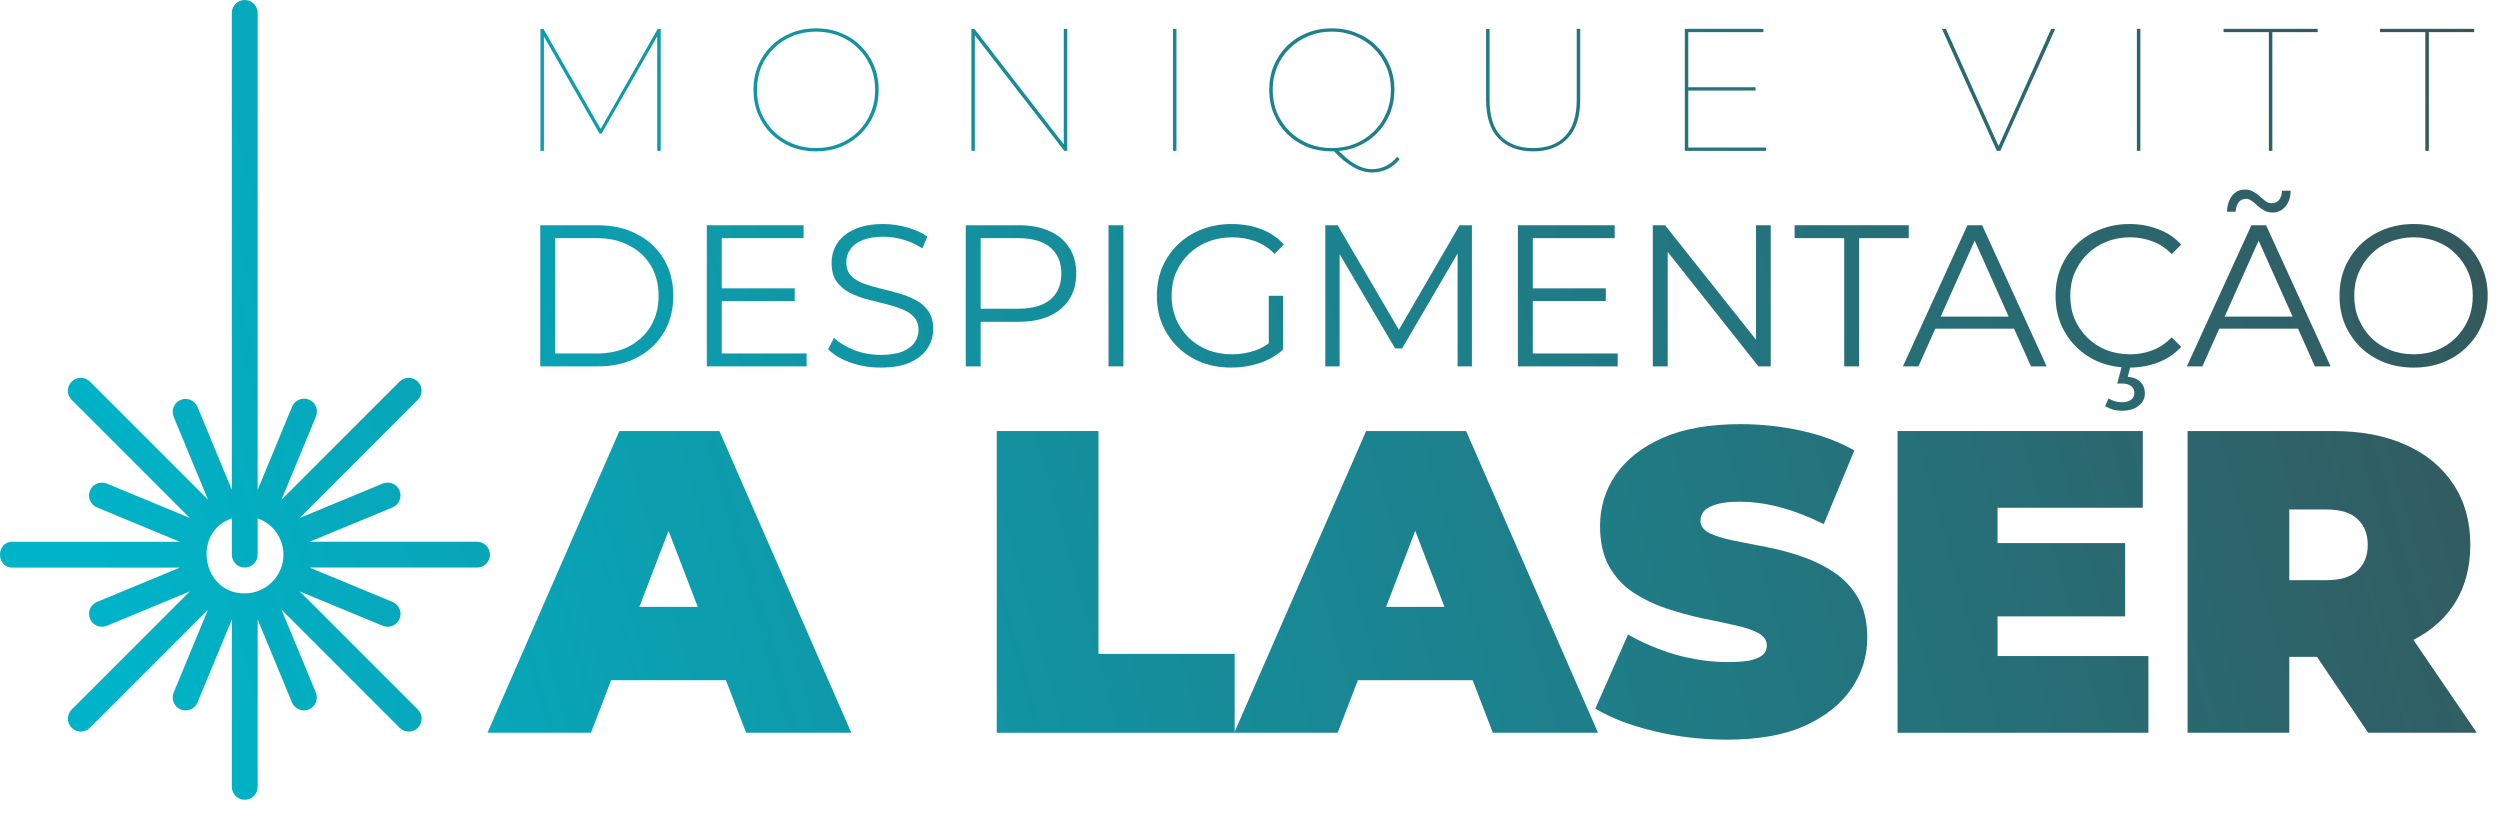
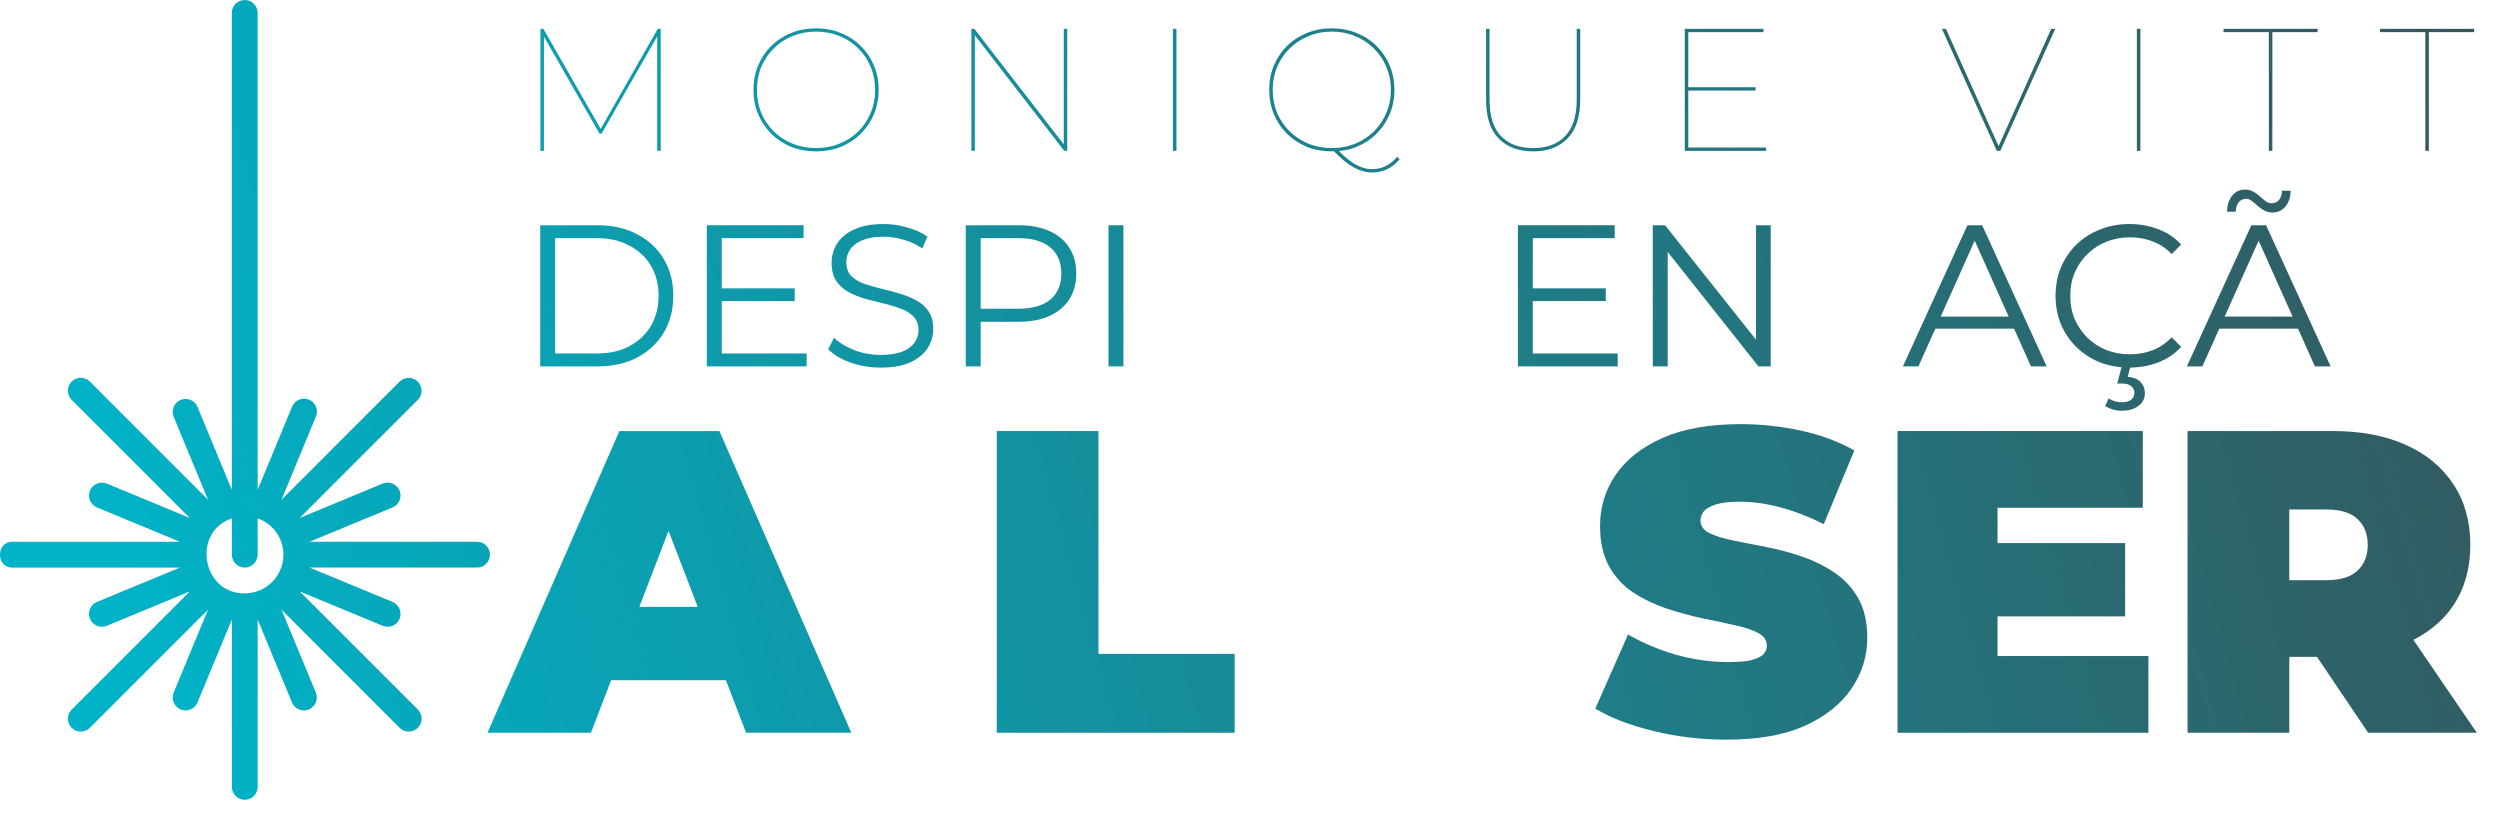
<svg xmlns="http://www.w3.org/2000/svg" width="116" height="38" viewBox="0 0 116 38" fill="none">
  <path d="M25.076 7V1.338H25.213L27.907 6.046H27.834L30.52 1.338H30.657V7H30.495V1.572H30.56L27.915 6.199H27.818L25.165 1.572H25.238V7H25.076Z" fill="url(#paint0_linear_495_45)" />
  <path d="M37.865 7.024C37.45 7.024 37.064 6.954 36.708 6.814C36.358 6.668 36.05 6.466 35.786 6.207C35.527 5.948 35.325 5.646 35.179 5.301C35.034 4.956 34.961 4.579 34.961 4.169C34.961 3.759 35.034 3.382 35.179 3.036C35.325 2.691 35.527 2.389 35.786 2.13C36.05 1.872 36.358 1.672 36.708 1.532C37.064 1.386 37.45 1.314 37.865 1.314C38.28 1.314 38.663 1.386 39.013 1.532C39.369 1.672 39.677 1.872 39.936 2.13C40.2 2.389 40.405 2.691 40.55 3.036C40.696 3.382 40.769 3.759 40.769 4.169C40.769 4.579 40.696 4.956 40.55 5.301C40.405 5.646 40.2 5.948 39.936 6.207C39.677 6.466 39.369 6.668 39.013 6.814C38.663 6.954 38.28 7.024 37.865 7.024ZM37.865 6.871C38.253 6.871 38.614 6.803 38.949 6.668C39.283 6.534 39.574 6.345 39.822 6.102C40.07 5.854 40.262 5.568 40.397 5.245C40.537 4.916 40.607 4.557 40.607 4.169C40.607 3.781 40.537 3.425 40.397 3.101C40.262 2.772 40.07 2.486 39.822 2.244C39.574 1.996 39.283 1.804 38.949 1.669C38.614 1.535 38.253 1.467 37.865 1.467C37.477 1.467 37.115 1.535 36.781 1.669C36.447 1.804 36.155 1.996 35.907 2.244C35.659 2.486 35.465 2.772 35.325 3.101C35.19 3.425 35.123 3.781 35.123 4.169C35.123 4.557 35.19 4.916 35.325 5.245C35.465 5.568 35.659 5.854 35.907 6.102C36.155 6.345 36.447 6.534 36.781 6.668C37.115 6.803 37.477 6.871 37.865 6.871Z" fill="url(#paint1_linear_495_45)" />
  <path d="M45.072 7V1.338H45.209L49.448 6.814H49.359V1.338H49.52V7H49.383L45.144 1.524H45.233V7H45.072Z" fill="url(#paint2_linear_495_45)" />
  <path d="M54.425 7V1.338H54.587V7H54.425Z" fill="url(#paint3_linear_495_45)" />
  <path d="M61.796 7.024C61.38 7.024 60.995 6.954 60.639 6.814C60.288 6.668 59.981 6.466 59.717 6.207C59.458 5.948 59.256 5.646 59.11 5.301C58.965 4.956 58.892 4.579 58.892 4.169C58.892 3.759 58.965 3.382 59.11 3.036C59.256 2.691 59.458 2.389 59.717 2.13C59.981 1.872 60.288 1.672 60.639 1.532C60.995 1.386 61.38 1.314 61.796 1.314C62.211 1.314 62.594 1.386 62.944 1.532C63.3 1.672 63.608 1.872 63.866 2.13C64.131 2.389 64.335 2.691 64.481 3.036C64.627 3.382 64.7 3.759 64.7 4.169C64.7 4.579 64.627 4.956 64.481 5.301C64.335 5.646 64.131 5.948 63.866 6.207C63.608 6.466 63.3 6.668 62.944 6.814C62.594 6.954 62.211 7.024 61.796 7.024ZM63.656 8.003C63.51 8.003 63.367 7.981 63.227 7.938C63.087 7.901 62.941 7.839 62.791 7.752C62.645 7.671 62.494 7.566 62.337 7.437C62.187 7.307 62.025 7.154 61.852 6.976L62.062 6.935C62.246 7.135 62.426 7.302 62.605 7.437C62.788 7.577 62.966 7.679 63.138 7.744C63.316 7.814 63.489 7.849 63.656 7.849C64.12 7.849 64.511 7.658 64.829 7.275L64.942 7.388C64.608 7.798 64.179 8.003 63.656 8.003ZM61.796 6.871C62.184 6.871 62.545 6.803 62.88 6.668C63.214 6.528 63.505 6.337 63.753 6.094C64.001 5.846 64.193 5.56 64.327 5.237C64.468 4.908 64.538 4.552 64.538 4.169C64.538 3.786 64.468 3.433 64.327 3.109C64.193 2.78 64.001 2.494 63.753 2.252C63.505 2.004 63.214 1.812 62.88 1.678C62.545 1.537 62.184 1.467 61.796 1.467C61.407 1.467 61.046 1.537 60.712 1.678C60.377 1.812 60.086 2.004 59.838 2.252C59.59 2.494 59.396 2.78 59.256 3.109C59.121 3.433 59.053 3.786 59.053 4.169C59.053 4.552 59.121 4.908 59.256 5.237C59.396 5.56 59.59 5.846 59.838 6.094C60.086 6.337 60.377 6.528 60.712 6.668C61.046 6.803 61.407 6.871 61.796 6.871Z" fill="url(#paint4_linear_495_45)" />
  <path d="M71.138 7.024C70.464 7.024 69.93 6.825 69.536 6.426C69.148 6.027 68.954 5.428 68.954 4.63V1.338H69.115V4.622C69.115 5.377 69.291 5.94 69.641 6.312C69.997 6.685 70.496 6.871 71.138 6.871C71.779 6.871 72.276 6.685 72.626 6.312C72.982 5.94 73.16 5.377 73.16 4.622V1.338H73.322V4.63C73.322 5.428 73.125 6.027 72.731 6.426C72.343 6.825 71.812 7.024 71.138 7.024Z" fill="url(#paint5_linear_495_45)" />
  <path d="M78.296 4.048H81.459V4.201H78.296V4.048ZM78.336 6.846H81.944V7H78.175V1.338H81.823V1.491H78.336V6.846Z" fill="url(#paint6_linear_495_45)" />
  <path d="M92.653 7L90.106 1.338H90.291L92.775 6.871H92.694L95.177 1.338H95.363L92.815 7H92.653Z" fill="url(#paint7_linear_495_45)" />
  <path d="M99.151 7V1.338H99.313V7H99.151Z" fill="url(#paint8_linear_495_45)" />
  <path d="M105.275 7V1.491H103.172V1.338H107.54V1.491H105.437V7H105.275Z" fill="url(#paint9_linear_495_45)" />
  <path d="M112.536 7V1.491H110.433V1.338H114.801V1.491H112.698V7H112.536Z" fill="url(#paint10_linear_495_45)" />
  <path d="M0.582 25.139H8.347L4.492 23.542C4.347 23.48 4.233 23.363 4.174 23.217C4.114 23.071 4.115 22.908 4.175 22.763C4.236 22.617 4.351 22.502 4.495 22.441C4.64 22.379 4.804 22.378 4.95 22.436L8.806 24.033L3.315 18.543C3.207 18.43 3.147 18.279 3.149 18.122C3.151 17.966 3.214 17.816 3.324 17.706C3.435 17.595 3.584 17.532 3.741 17.53C3.897 17.529 4.048 17.588 4.161 17.696L9.652 23.187L8.055 19.331C7.996 19.185 7.998 19.021 8.059 18.876C8.12 18.731 8.236 18.616 8.381 18.555C8.527 18.495 8.69 18.494 8.836 18.554C8.982 18.613 9.099 18.728 9.161 18.873L10.757 22.728V0.599C10.757 0.44 10.82 0.288 10.933 0.175C11.045 0.063 11.197 0 11.356 0C11.515 0 11.667 0.063 11.779 0.175C11.892 0.288 11.955 0.44 11.955 0.599V22.729L13.552 18.873C13.582 18.799 13.625 18.732 13.681 18.676C13.736 18.619 13.802 18.574 13.875 18.544C13.948 18.513 14.027 18.497 14.106 18.497C14.185 18.497 14.264 18.512 14.337 18.542C14.41 18.573 14.476 18.617 14.532 18.673C14.588 18.73 14.632 18.796 14.662 18.87C14.692 18.943 14.707 19.021 14.706 19.101C14.706 19.18 14.689 19.258 14.658 19.331L13.061 23.187L18.551 17.696C18.664 17.589 18.815 17.53 18.971 17.532C19.127 17.534 19.276 17.597 19.386 17.707C19.496 17.818 19.559 17.967 19.561 18.122C19.563 18.278 19.505 18.429 19.397 18.542L13.907 24.033L17.762 22.436C17.909 22.377 18.072 22.378 18.217 22.439C18.363 22.501 18.478 22.616 18.538 22.762C18.598 22.907 18.599 23.071 18.539 23.217C18.48 23.363 18.366 23.479 18.221 23.541L14.366 25.138H22.129C22.208 25.137 22.287 25.152 22.36 25.182C22.434 25.212 22.5 25.256 22.557 25.311C22.613 25.367 22.658 25.433 22.688 25.506C22.719 25.579 22.734 25.658 22.734 25.737C22.734 25.816 22.719 25.894 22.688 25.967C22.658 26.041 22.613 26.107 22.557 26.162C22.5 26.218 22.434 26.262 22.36 26.292C22.287 26.321 22.208 26.336 22.129 26.335H14.365L18.221 27.933C18.366 27.995 18.481 28.112 18.54 28.258C18.599 28.404 18.599 28.567 18.539 28.712C18.478 28.858 18.363 28.974 18.218 29.035C18.073 29.096 17.909 29.098 17.763 29.039L13.907 27.442L19.398 32.932C19.506 33.045 19.566 33.196 19.564 33.353C19.562 33.509 19.499 33.659 19.389 33.769C19.278 33.88 19.128 33.943 18.972 33.944C18.816 33.946 18.665 33.887 18.552 33.779L13.062 28.288L14.658 32.144C14.716 32.29 14.715 32.453 14.653 32.599C14.592 32.743 14.476 32.858 14.331 32.919C14.186 32.979 14.023 32.98 13.877 32.92C13.731 32.861 13.614 32.747 13.552 32.602L11.955 28.745V36.511C11.955 36.67 11.892 36.822 11.779 36.934C11.667 37.046 11.515 37.109 11.356 37.109C11.197 37.109 11.045 37.046 10.933 36.934C10.821 36.822 10.758 36.67 10.758 36.511V28.747L9.161 32.602C9.099 32.747 8.982 32.861 8.836 32.92C8.69 32.979 8.527 32.979 8.382 32.919C8.236 32.858 8.121 32.743 8.06 32.598C7.998 32.453 7.997 32.29 8.055 32.144L9.652 28.289L4.161 33.779C4.048 33.887 3.898 33.947 3.741 33.945C3.585 33.943 3.435 33.88 3.325 33.77C3.214 33.659 3.151 33.509 3.149 33.353C3.148 33.197 3.207 33.046 3.315 32.933L8.806 27.442L4.95 29.039C4.804 29.098 4.641 29.096 4.496 29.035C4.351 28.974 4.236 28.858 4.176 28.712C4.115 28.567 4.115 28.404 4.174 28.258C4.233 28.112 4.347 27.996 4.492 27.933L8.348 26.336H0.583C-0.194 26.348 -0.195 25.127 0.582 25.139ZM13.152 25.737C13.151 25.367 13.035 25.006 12.821 24.704C12.606 24.403 12.304 24.175 11.955 24.052V25.737C11.955 25.896 11.892 26.048 11.779 26.16C11.667 26.273 11.515 26.336 11.356 26.336C11.197 26.336 11.045 26.273 10.933 26.16C10.821 26.048 10.758 25.896 10.758 25.737V24.052C8.893 24.677 9.366 27.555 11.356 27.533C11.832 27.532 12.289 27.343 12.625 27.006C12.962 26.67 13.151 26.213 13.152 25.737Z" fill="url(#paint11_linear_495_45)" />
  <path d="M25.067 17V10.451H27.733C28.432 10.451 29.043 10.591 29.567 10.872C30.097 11.146 30.509 11.53 30.802 12.023C31.095 12.515 31.241 13.083 31.241 13.725C31.241 14.368 31.095 14.935 30.802 15.428C30.509 15.921 30.097 16.308 29.567 16.588C29.043 16.863 28.432 17 27.733 17H25.067ZM25.759 16.401H27.696C28.276 16.401 28.778 16.289 29.202 16.064C29.632 15.834 29.966 15.519 30.203 15.12C30.44 14.714 30.558 14.249 30.558 13.725C30.558 13.195 30.44 12.731 30.203 12.331C29.966 11.932 29.632 11.62 29.202 11.396C28.778 11.165 28.276 11.05 27.696 11.05H25.759V16.401Z" fill="url(#paint12_linear_495_45)" />
  <path d="M33.414 13.379H36.875V13.969H33.414V13.379ZM33.489 16.401H37.427V17H32.796V10.451H37.287V11.05H33.489V16.401Z" fill="url(#paint13_linear_495_45)" />
  <path d="M40.861 17.056C40.374 17.056 39.906 16.978 39.457 16.822C39.014 16.66 38.671 16.454 38.428 16.205L38.699 15.671C38.93 15.896 39.239 16.086 39.626 16.242C40.019 16.392 40.43 16.467 40.861 16.467C41.272 16.467 41.606 16.417 41.862 16.317C42.123 16.211 42.314 16.071 42.432 15.896C42.557 15.721 42.619 15.528 42.619 15.316C42.619 15.06 42.545 14.854 42.395 14.698C42.251 14.543 42.061 14.421 41.824 14.334C41.587 14.24 41.325 14.159 41.038 14.09C40.751 14.022 40.464 13.95 40.178 13.875C39.891 13.794 39.626 13.688 39.382 13.557C39.145 13.426 38.952 13.255 38.802 13.042C38.659 12.824 38.587 12.54 38.587 12.191C38.587 11.867 38.671 11.57 38.84 11.302C39.014 11.028 39.279 10.809 39.635 10.647C39.99 10.479 40.446 10.395 41.001 10.395C41.369 10.395 41.734 10.448 42.096 10.554C42.457 10.654 42.769 10.794 43.031 10.975L42.797 11.527C42.517 11.34 42.217 11.202 41.899 11.115C41.587 11.028 41.285 10.984 40.992 10.984C40.599 10.984 40.274 11.037 40.019 11.143C39.763 11.249 39.572 11.393 39.448 11.574C39.329 11.748 39.27 11.948 39.27 12.172C39.27 12.428 39.342 12.634 39.485 12.79C39.635 12.946 39.828 13.067 40.065 13.155C40.309 13.242 40.574 13.32 40.861 13.389C41.147 13.457 41.431 13.532 41.712 13.613C41.999 13.694 42.261 13.8 42.498 13.931C42.741 14.056 42.934 14.224 43.078 14.437C43.227 14.649 43.302 14.926 43.302 15.269C43.302 15.587 43.215 15.883 43.04 16.158C42.866 16.426 42.598 16.645 42.236 16.813C41.88 16.975 41.422 17.056 40.861 17.056Z" fill="url(#paint14_linear_495_45)" />
  <path d="M44.811 17V10.451H47.262C47.817 10.451 48.294 10.541 48.694 10.722C49.093 10.897 49.398 11.152 49.611 11.489C49.829 11.82 49.938 12.222 49.938 12.696C49.938 13.158 49.829 13.557 49.611 13.894C49.398 14.224 49.093 14.48 48.694 14.661C48.294 14.842 47.817 14.932 47.262 14.932H45.194L45.503 14.605V17H44.811ZM45.503 14.661L45.194 14.324H47.243C47.898 14.324 48.394 14.184 48.731 13.903C49.074 13.616 49.246 13.214 49.246 12.696C49.246 12.172 49.074 11.767 48.731 11.48C48.394 11.193 47.898 11.05 47.243 11.05H45.194L45.503 10.722V14.661Z" fill="url(#paint15_linear_495_45)" />
  <path d="M51.435 17V10.451H52.127V17H51.435Z" fill="url(#paint16_linear_495_45)" />
-   <path d="M57.13 17.056C56.632 17.056 56.17 16.975 55.746 16.813C55.328 16.645 54.963 16.411 54.651 16.111C54.346 15.812 54.105 15.459 53.931 15.054C53.762 14.649 53.678 14.206 53.678 13.725C53.678 13.245 53.762 12.802 53.931 12.397C54.105 11.992 54.349 11.639 54.66 11.34C54.972 11.04 55.337 10.809 55.755 10.647C56.179 10.479 56.641 10.395 57.14 10.395C57.639 10.395 58.094 10.473 58.506 10.629C58.924 10.784 59.279 11.022 59.572 11.34L59.142 11.779C58.867 11.505 58.565 11.309 58.234 11.19C57.904 11.072 57.548 11.012 57.168 11.012C56.763 11.012 56.388 11.081 56.045 11.218C55.708 11.349 55.412 11.539 55.156 11.789C54.907 12.032 54.71 12.319 54.567 12.649C54.43 12.974 54.361 13.332 54.361 13.725C54.361 14.112 54.43 14.471 54.567 14.801C54.71 15.132 54.907 15.422 55.156 15.671C55.412 15.915 55.708 16.105 56.045 16.242C56.388 16.373 56.759 16.439 57.158 16.439C57.533 16.439 57.885 16.383 58.216 16.27C58.553 16.158 58.861 15.968 59.142 15.7L59.535 16.224C59.223 16.498 58.858 16.707 58.44 16.85C58.022 16.988 57.586 17.056 57.13 17.056ZM58.871 16.139V13.725H59.535V16.224L58.871 16.139Z" fill="url(#paint17_linear_495_45)" />
-   <path d="M61.494 17V10.451H62.065L65.059 15.559H64.76L67.725 10.451H68.296V17H67.632V11.489H67.791L65.059 16.167H64.732L61.981 11.489H62.159V17H61.494Z" fill="url(#paint18_linear_495_45)" />
  <path d="M71.047 13.379H74.509V13.969H71.047V13.379ZM71.122 16.401H75.061V17H70.43V10.451H74.921V11.05H71.122V16.401Z" fill="url(#paint19_linear_495_45)" />
  <path d="M76.689 17V10.451H77.259L81.778 16.139H81.479V10.451H82.162V17H81.591L77.082 11.312H77.381V17H76.689Z" fill="url(#paint20_linear_495_45)" />
-   <path d="M85.572 17V11.05H83.27V10.451H88.566V11.05H86.264V17H85.572Z" fill="url(#paint21_linear_495_45)" />
  <path d="M88.295 17L91.289 10.451H91.972L94.966 17H94.236L91.485 10.853H91.766L89.016 17H88.295ZM89.474 15.25L89.68 14.689H93.488L93.693 15.25H89.474Z" fill="url(#paint22_linear_495_45)" />
  <path d="M98.802 17.056C98.309 17.056 97.854 16.975 97.436 16.813C97.018 16.645 96.656 16.411 96.351 16.111C96.045 15.812 95.805 15.459 95.63 15.054C95.462 14.649 95.378 14.206 95.378 13.725C95.378 13.245 95.462 12.802 95.63 12.397C95.805 11.992 96.045 11.639 96.351 11.34C96.663 11.04 97.028 10.809 97.445 10.647C97.863 10.479 98.319 10.395 98.811 10.395C99.285 10.395 99.731 10.476 100.149 10.638C100.567 10.794 100.92 11.031 101.207 11.349L100.767 11.789C100.499 11.514 100.202 11.318 99.878 11.199C99.554 11.075 99.204 11.012 98.83 11.012C98.437 11.012 98.072 11.081 97.736 11.218C97.399 11.349 97.106 11.539 96.856 11.789C96.606 12.032 96.41 12.319 96.267 12.649C96.129 12.974 96.061 13.332 96.061 13.725C96.061 14.118 96.129 14.48 96.267 14.811C96.41 15.135 96.606 15.422 96.856 15.671C97.106 15.915 97.399 16.105 97.736 16.242C98.072 16.373 98.437 16.439 98.83 16.439C99.204 16.439 99.554 16.376 99.878 16.252C100.202 16.127 100.499 15.927 100.767 15.653L101.207 16.093C100.92 16.411 100.567 16.651 100.149 16.813C99.731 16.975 99.282 17.056 98.802 17.056ZM98.465 19.058C98.309 19.058 98.166 19.04 98.035 19.002C97.91 18.965 97.792 18.912 97.679 18.843L97.838 18.488C97.932 18.544 98.029 18.587 98.128 18.619C98.234 18.65 98.344 18.665 98.456 18.665C98.643 18.665 98.787 18.625 98.886 18.544C98.986 18.469 99.036 18.363 99.036 18.226C99.036 18.101 98.986 17.998 98.886 17.917C98.793 17.836 98.649 17.795 98.456 17.795H98.241L98.465 16.944H98.868L98.727 17.486C98.983 17.505 99.179 17.583 99.317 17.72C99.454 17.864 99.522 18.038 99.522 18.244C99.522 18.494 99.423 18.69 99.223 18.834C99.03 18.983 98.777 19.058 98.465 19.058Z" fill="url(#paint23_linear_495_45)" />
  <path d="M101.47 17L104.464 10.451H105.147L108.141 17H107.411L104.66 10.853H104.941L102.191 17H101.47ZM102.649 15.25L102.855 14.689H106.663L106.868 15.25H102.649ZM105.446 9.861C105.303 9.861 105.175 9.83 105.063 9.768C104.951 9.705 104.848 9.634 104.754 9.553C104.667 9.465 104.579 9.391 104.492 9.328C104.405 9.26 104.314 9.225 104.221 9.225C104.077 9.225 103.962 9.278 103.875 9.384C103.794 9.49 103.747 9.637 103.734 9.824H103.332C103.344 9.512 103.426 9.263 103.575 9.076C103.731 8.888 103.931 8.795 104.174 8.795C104.317 8.795 104.445 8.829 104.558 8.898C104.676 8.96 104.779 9.035 104.866 9.122C104.96 9.203 105.047 9.275 105.128 9.337C105.216 9.4 105.306 9.431 105.4 9.431C105.543 9.431 105.658 9.381 105.746 9.281C105.833 9.175 105.88 9.032 105.886 8.851H106.288C106.282 9.15 106.201 9.394 106.045 9.581C105.889 9.768 105.69 9.861 105.446 9.861Z" fill="url(#paint24_linear_495_45)" />
-   <path d="M111.996 17.056C111.503 17.056 111.045 16.975 110.621 16.813C110.203 16.645 109.838 16.411 109.526 16.111C109.22 15.806 108.98 15.453 108.805 15.054C108.637 14.649 108.553 14.206 108.553 13.725C108.553 13.245 108.637 12.805 108.805 12.406C108.98 12.001 109.22 11.648 109.526 11.349C109.838 11.043 110.203 10.809 110.621 10.647C111.038 10.479 111.497 10.395 111.996 10.395C112.489 10.395 112.944 10.479 113.362 10.647C113.78 10.809 114.141 11.04 114.447 11.34C114.759 11.639 114.999 11.992 115.167 12.397C115.342 12.802 115.429 13.245 115.429 13.725C115.429 14.206 115.342 14.649 115.167 15.054C114.999 15.459 114.759 15.812 114.447 16.111C114.141 16.411 113.78 16.645 113.362 16.813C112.944 16.975 112.489 17.056 111.996 17.056ZM111.996 16.439C112.389 16.439 112.751 16.373 113.081 16.242C113.418 16.105 113.708 15.915 113.951 15.671C114.201 15.422 114.394 15.135 114.531 14.811C114.669 14.48 114.737 14.118 114.737 13.725C114.737 13.332 114.669 12.974 114.531 12.649C114.394 12.319 114.201 12.032 113.951 11.789C113.708 11.539 113.418 11.349 113.081 11.218C112.751 11.081 112.389 11.012 111.996 11.012C111.603 11.012 111.238 11.081 110.901 11.218C110.564 11.349 110.271 11.539 110.022 11.789C109.778 12.032 109.585 12.319 109.442 12.649C109.304 12.974 109.236 13.332 109.236 13.725C109.236 14.112 109.304 14.471 109.442 14.801C109.585 15.132 109.778 15.422 110.022 15.671C110.271 15.915 110.564 16.105 110.901 16.242C111.238 16.373 111.603 16.439 111.996 16.439Z" fill="url(#paint25_linear_495_45)" />
  <path d="M22.62 34L28.74 20H33.38L39.5 34H34.62L30.1 22.24H31.94L27.42 34H22.62ZM26.26 31.56L27.46 28.16H33.9L35.1 31.56H26.26Z" fill="url(#paint26_linear_495_45)" />
  <path d="M46.249 34V20H50.969V30.34H57.289V34H46.249Z" fill="url(#paint27_linear_495_45)" />
-   <path d="M57.268 34L63.388 20H68.028L74.148 34H69.268L64.748 22.24H66.588L62.068 34H57.268ZM60.908 31.56L62.108 28.16H68.548L69.748 31.56H60.908Z" fill="url(#paint28_linear_495_45)" />
  <path d="M80.122 34.32C78.948 34.32 77.815 34.187 76.722 33.92C75.628 33.653 74.728 33.307 74.022 32.88L75.542 29.44C76.208 29.827 76.948 30.14 77.762 30.38C78.588 30.607 79.388 30.72 80.162 30.72C80.615 30.72 80.968 30.693 81.222 30.64C81.488 30.573 81.682 30.487 81.802 30.38C81.922 30.26 81.982 30.12 81.982 29.96C81.982 29.707 81.842 29.507 81.562 29.36C81.282 29.213 80.908 29.093 80.442 29C79.988 28.893 79.488 28.787 78.942 28.68C78.395 28.56 77.842 28.407 77.282 28.22C76.735 28.033 76.228 27.787 75.762 27.48C75.308 27.173 74.942 26.773 74.662 26.28C74.382 25.773 74.242 25.147 74.242 24.4C74.242 23.533 74.482 22.747 74.962 22.04C75.455 21.32 76.182 20.747 77.142 20.32C78.115 19.893 79.322 19.68 80.762 19.68C81.708 19.68 82.642 19.78 83.562 19.98C84.482 20.18 85.308 20.487 86.042 20.9L84.622 24.32C83.928 23.973 83.255 23.713 82.602 23.54C81.962 23.367 81.335 23.28 80.722 23.28C80.268 23.28 79.908 23.32 79.642 23.4C79.375 23.48 79.182 23.587 79.062 23.72C78.955 23.853 78.902 24 78.902 24.16C78.902 24.4 79.042 24.593 79.322 24.74C79.602 24.873 79.968 24.987 80.422 25.08C80.888 25.173 81.395 25.273 81.942 25.38C82.502 25.487 83.055 25.633 83.602 25.82C84.148 26.007 84.648 26.253 85.102 26.56C85.568 26.867 85.942 27.267 86.222 27.76C86.502 28.253 86.642 28.867 86.642 29.6C86.642 30.453 86.395 31.24 85.902 31.96C85.422 32.667 84.702 33.24 83.742 33.68C82.782 34.107 81.575 34.32 80.122 34.32Z" fill="url(#paint29_linear_495_45)" />
  <path d="M92.366 25.2H98.606V28.6H92.366V25.2ZM92.686 30.44H99.686V34H88.046V20H99.426V23.56H92.686V30.44Z" fill="url(#paint30_linear_495_45)" />
  <path d="M101.503 34V20H108.243C109.55 20 110.677 20.213 111.623 20.64C112.583 21.067 113.323 21.68 113.843 22.48C114.363 23.267 114.623 24.2 114.623 25.28C114.623 26.36 114.363 27.293 113.843 28.08C113.323 28.853 112.583 29.447 111.623 29.86C110.677 30.273 109.55 30.48 108.243 30.48H104.123L106.223 28.54V34H101.503ZM109.883 34L106.443 28.9H111.443L114.923 34H109.883ZM106.223 29.06L104.123 26.92H107.943C108.597 26.92 109.077 26.773 109.383 26.48C109.703 26.187 109.863 25.787 109.863 25.28C109.863 24.773 109.703 24.373 109.383 24.08C109.077 23.787 108.597 23.64 107.943 23.64H104.123L106.223 21.5V29.06Z" fill="url(#paint31_linear_495_45)" />
  <defs>
    <linearGradient id="paint0_linear_495_45" x1="115" y1="1.5" x2="6" y2="32" gradientUnits="userSpaceOnUse">
      <stop stop-color="#34575B" />
      <stop offset="1" stop-color="#00B3C8" />
    </linearGradient>
    <linearGradient id="paint1_linear_495_45" x1="115" y1="1.5" x2="6" y2="32" gradientUnits="userSpaceOnUse">
      <stop stop-color="#34575B" />
      <stop offset="1" stop-color="#00B3C8" />
    </linearGradient>
    <linearGradient id="paint2_linear_495_45" x1="115" y1="1.5" x2="6" y2="32" gradientUnits="userSpaceOnUse">
      <stop stop-color="#34575B" />
      <stop offset="1" stop-color="#00B3C8" />
    </linearGradient>
    <linearGradient id="paint3_linear_495_45" x1="115" y1="1.5" x2="6" y2="32" gradientUnits="userSpaceOnUse">
      <stop stop-color="#34575B" />
      <stop offset="1" stop-color="#00B3C8" />
    </linearGradient>
    <linearGradient id="paint4_linear_495_45" x1="115" y1="1.5" x2="6" y2="32" gradientUnits="userSpaceOnUse">
      <stop stop-color="#34575B" />
      <stop offset="1" stop-color="#00B3C8" />
    </linearGradient>
    <linearGradient id="paint5_linear_495_45" x1="115" y1="1.5" x2="6" y2="32" gradientUnits="userSpaceOnUse">
      <stop stop-color="#34575B" />
      <stop offset="1" stop-color="#00B3C8" />
    </linearGradient>
    <linearGradient id="paint6_linear_495_45" x1="115" y1="1.5" x2="6" y2="32" gradientUnits="userSpaceOnUse">
      <stop stop-color="#34575B" />
      <stop offset="1" stop-color="#00B3C8" />
    </linearGradient>
    <linearGradient id="paint7_linear_495_45" x1="115" y1="1.5" x2="6" y2="32" gradientUnits="userSpaceOnUse">
      <stop stop-color="#34575B" />
      <stop offset="1" stop-color="#00B3C8" />
    </linearGradient>
    <linearGradient id="paint8_linear_495_45" x1="115" y1="1.5" x2="6" y2="32" gradientUnits="userSpaceOnUse">
      <stop stop-color="#34575B" />
      <stop offset="1" stop-color="#00B3C8" />
    </linearGradient>
    <linearGradient id="paint9_linear_495_45" x1="115" y1="1.5" x2="6" y2="32" gradientUnits="userSpaceOnUse">
      <stop stop-color="#34575B" />
      <stop offset="1" stop-color="#00B3C8" />
    </linearGradient>
    <linearGradient id="paint10_linear_495_45" x1="115" y1="1.5" x2="6" y2="32" gradientUnits="userSpaceOnUse">
      <stop stop-color="#34575B" />
      <stop offset="1" stop-color="#00B3C8" />
    </linearGradient>
    <linearGradient id="paint11_linear_495_45" x1="115" y1="1.5" x2="6" y2="32" gradientUnits="userSpaceOnUse">
      <stop stop-color="#34575B" />
      <stop offset="1" stop-color="#00B3C8" />
    </linearGradient>
    <linearGradient id="paint12_linear_495_45" x1="115" y1="1.5" x2="6" y2="32" gradientUnits="userSpaceOnUse">
      <stop stop-color="#34575B" />
      <stop offset="1" stop-color="#00B3C8" />
    </linearGradient>
    <linearGradient id="paint13_linear_495_45" x1="115" y1="1.5" x2="6" y2="32" gradientUnits="userSpaceOnUse">
      <stop stop-color="#34575B" />
      <stop offset="1" stop-color="#00B3C8" />
    </linearGradient>
    <linearGradient id="paint14_linear_495_45" x1="115" y1="1.5" x2="6" y2="32" gradientUnits="userSpaceOnUse">
      <stop stop-color="#34575B" />
      <stop offset="1" stop-color="#00B3C8" />
    </linearGradient>
    <linearGradient id="paint15_linear_495_45" x1="115" y1="1.5" x2="6" y2="32" gradientUnits="userSpaceOnUse">
      <stop stop-color="#34575B" />
      <stop offset="1" stop-color="#00B3C8" />
    </linearGradient>
    <linearGradient id="paint16_linear_495_45" x1="115" y1="1.5" x2="6" y2="32" gradientUnits="userSpaceOnUse">
      <stop stop-color="#34575B" />
      <stop offset="1" stop-color="#00B3C8" />
    </linearGradient>
    <linearGradient id="paint17_linear_495_45" x1="115" y1="1.5" x2="6" y2="32" gradientUnits="userSpaceOnUse">
      <stop stop-color="#34575B" />
      <stop offset="1" stop-color="#00B3C8" />
    </linearGradient>
    <linearGradient id="paint18_linear_495_45" x1="115" y1="1.5" x2="6" y2="32" gradientUnits="userSpaceOnUse">
      <stop stop-color="#34575B" />
      <stop offset="1" stop-color="#00B3C8" />
    </linearGradient>
    <linearGradient id="paint19_linear_495_45" x1="115" y1="1.5" x2="6" y2="32" gradientUnits="userSpaceOnUse">
      <stop stop-color="#34575B" />
      <stop offset="1" stop-color="#00B3C8" />
    </linearGradient>
    <linearGradient id="paint20_linear_495_45" x1="115" y1="1.5" x2="6" y2="32" gradientUnits="userSpaceOnUse">
      <stop stop-color="#34575B" />
      <stop offset="1" stop-color="#00B3C8" />
    </linearGradient>
    <linearGradient id="paint21_linear_495_45" x1="115" y1="1.5" x2="6" y2="32" gradientUnits="userSpaceOnUse">
      <stop stop-color="#34575B" />
      <stop offset="1" stop-color="#00B3C8" />
    </linearGradient>
    <linearGradient id="paint22_linear_495_45" x1="115" y1="1.5" x2="6" y2="32" gradientUnits="userSpaceOnUse">
      <stop stop-color="#34575B" />
      <stop offset="1" stop-color="#00B3C8" />
    </linearGradient>
    <linearGradient id="paint23_linear_495_45" x1="115" y1="1.5" x2="6" y2="32" gradientUnits="userSpaceOnUse">
      <stop stop-color="#34575B" />
      <stop offset="1" stop-color="#00B3C8" />
    </linearGradient>
    <linearGradient id="paint24_linear_495_45" x1="115" y1="1.5" x2="6" y2="32" gradientUnits="userSpaceOnUse">
      <stop stop-color="#34575B" />
      <stop offset="1" stop-color="#00B3C8" />
    </linearGradient>
    <linearGradient id="paint25_linear_495_45" x1="115" y1="1.5" x2="6" y2="32" gradientUnits="userSpaceOnUse">
      <stop stop-color="#34575B" />
      <stop offset="1" stop-color="#00B3C8" />
    </linearGradient>
    <linearGradient id="paint26_linear_495_45" x1="115" y1="1.5" x2="6" y2="32" gradientUnits="userSpaceOnUse">
      <stop stop-color="#34575B" />
      <stop offset="1" stop-color="#00B3C8" />
    </linearGradient>
    <linearGradient id="paint27_linear_495_45" x1="115" y1="1.5" x2="6" y2="32" gradientUnits="userSpaceOnUse">
      <stop stop-color="#34575B" />
      <stop offset="1" stop-color="#00B3C8" />
    </linearGradient>
    <linearGradient id="paint28_linear_495_45" x1="115" y1="1.5" x2="6" y2="32" gradientUnits="userSpaceOnUse">
      <stop stop-color="#34575B" />
      <stop offset="1" stop-color="#00B3C8" />
    </linearGradient>
    <linearGradient id="paint29_linear_495_45" x1="115" y1="1.5" x2="6" y2="32" gradientUnits="userSpaceOnUse">
      <stop stop-color="#34575B" />
      <stop offset="1" stop-color="#00B3C8" />
    </linearGradient>
    <linearGradient id="paint30_linear_495_45" x1="115" y1="1.5" x2="6" y2="32" gradientUnits="userSpaceOnUse">
      <stop stop-color="#34575B" />
      <stop offset="1" stop-color="#00B3C8" />
    </linearGradient>
    <linearGradient id="paint31_linear_495_45" x1="115" y1="1.5" x2="6" y2="32" gradientUnits="userSpaceOnUse">
      <stop stop-color="#34575B" />
      <stop offset="1" stop-color="#00B3C8" />
    </linearGradient>
  </defs>
</svg>